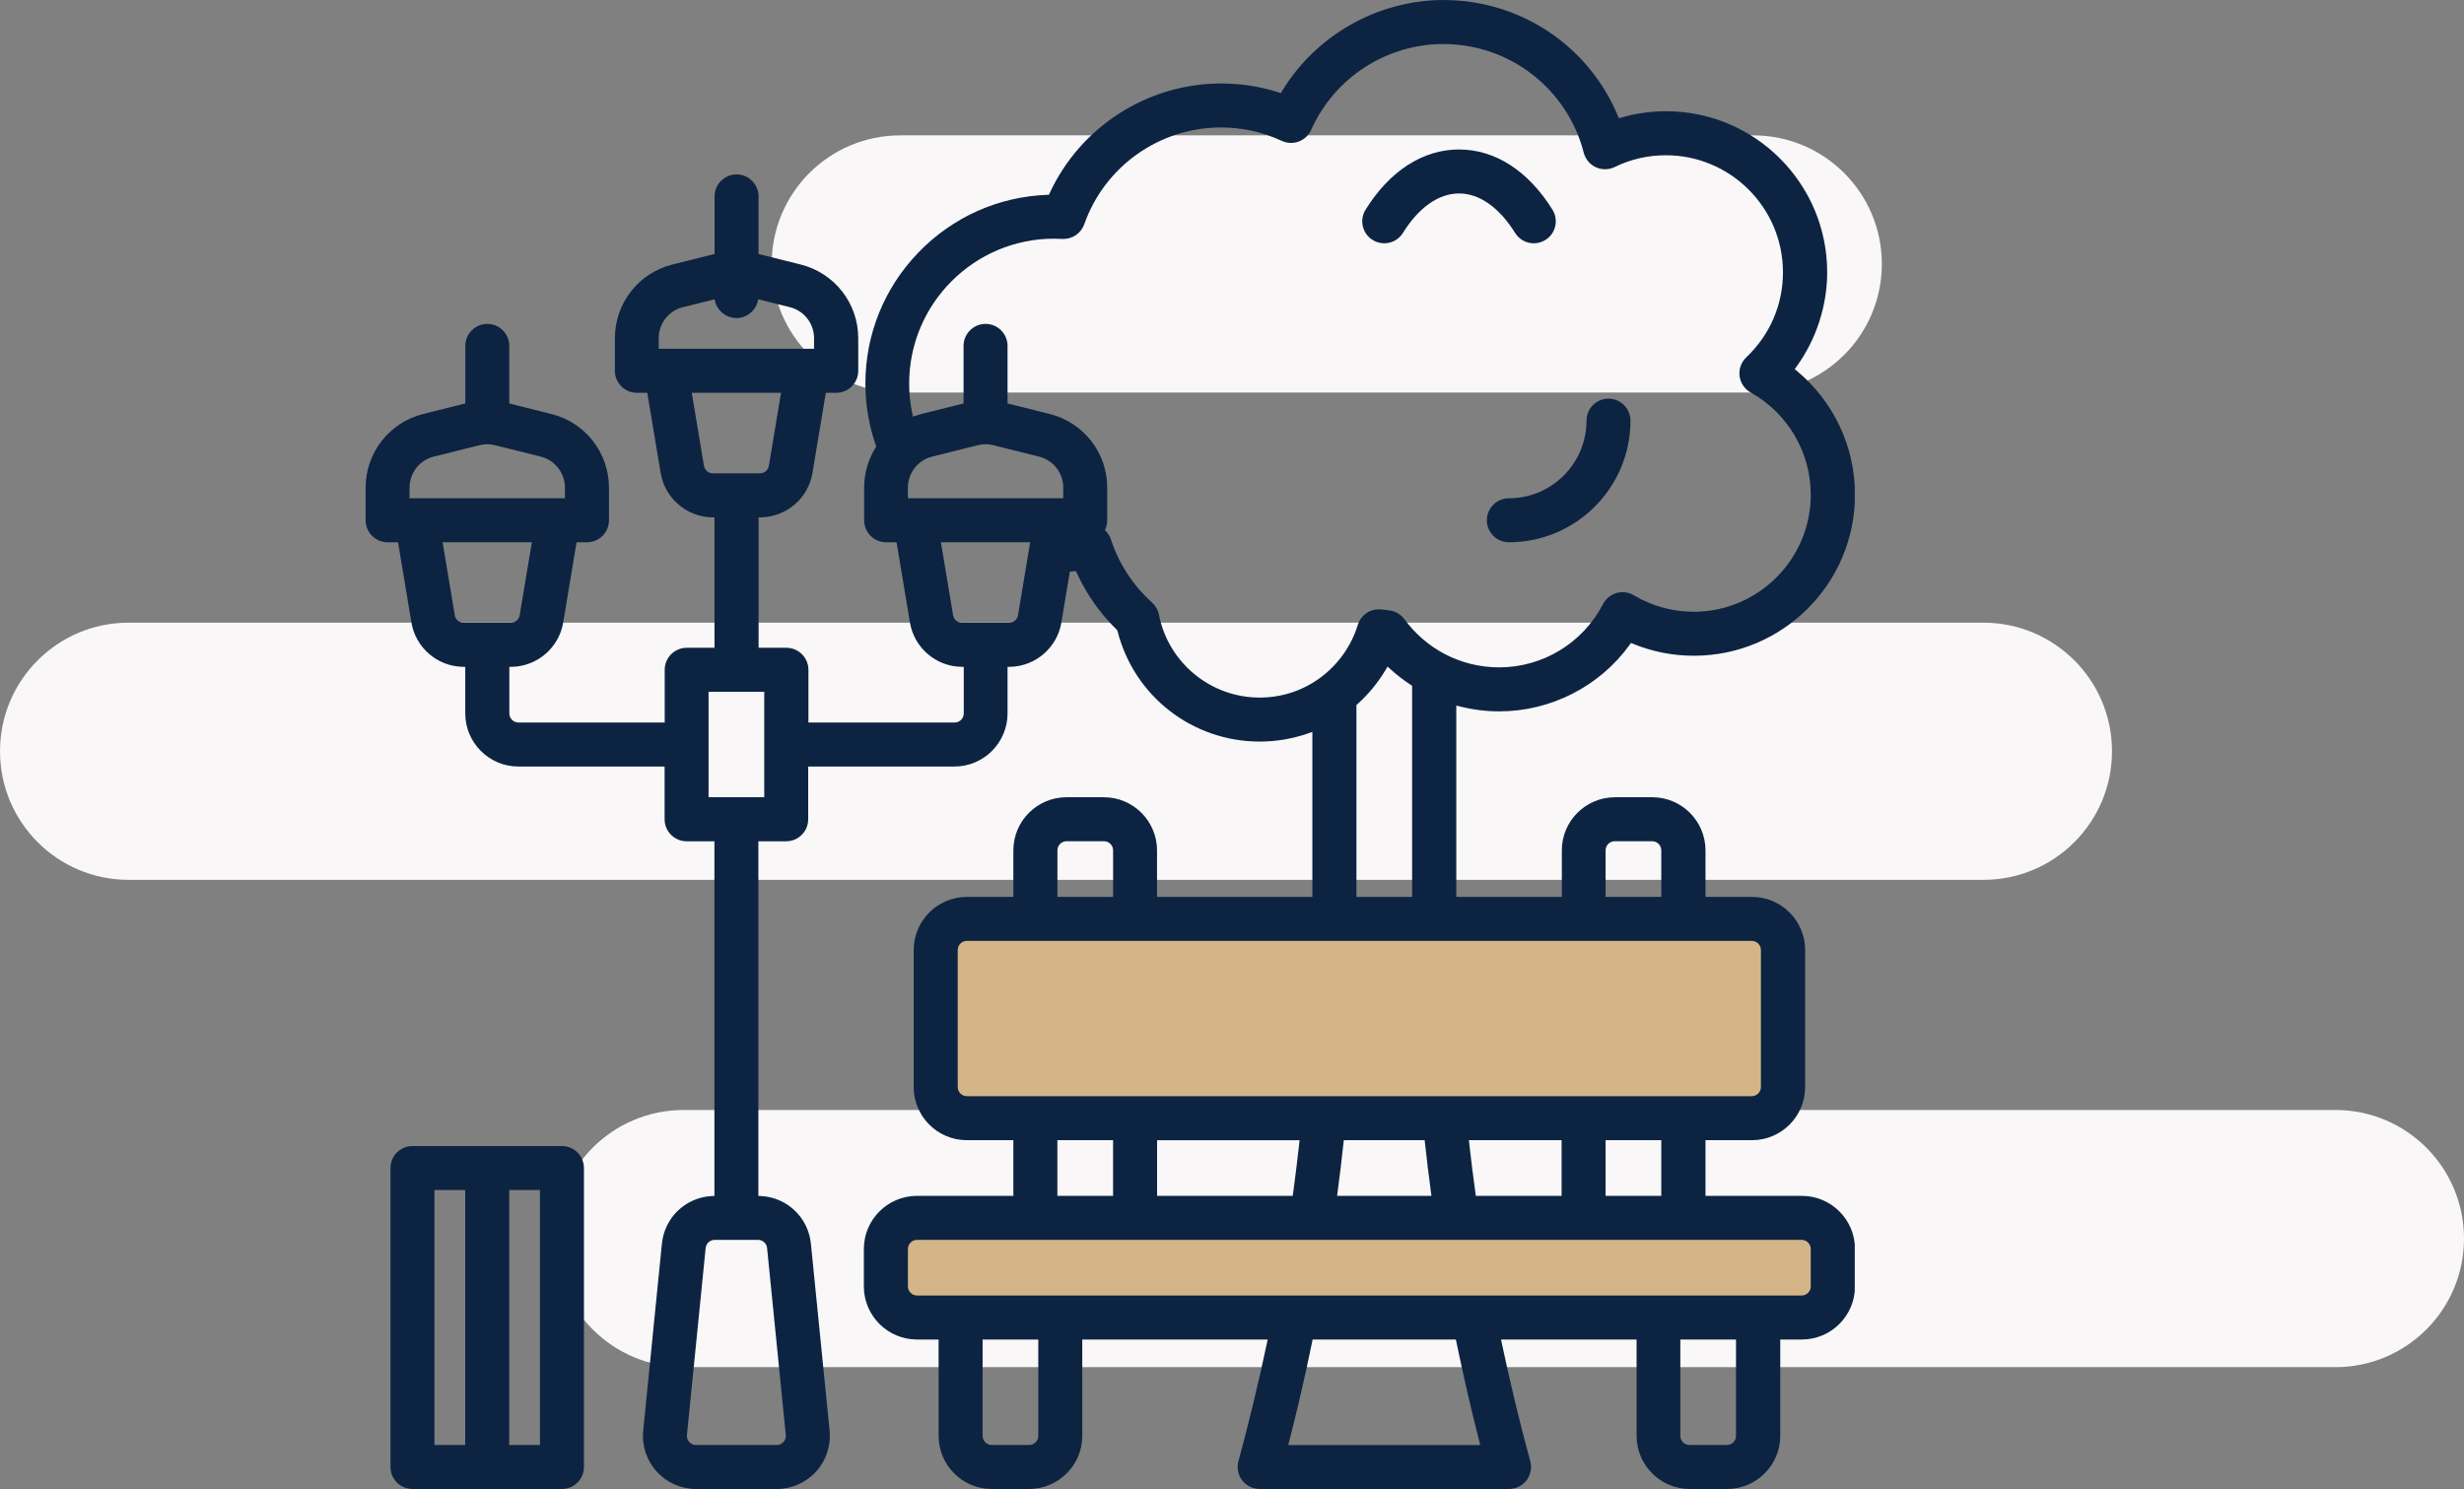
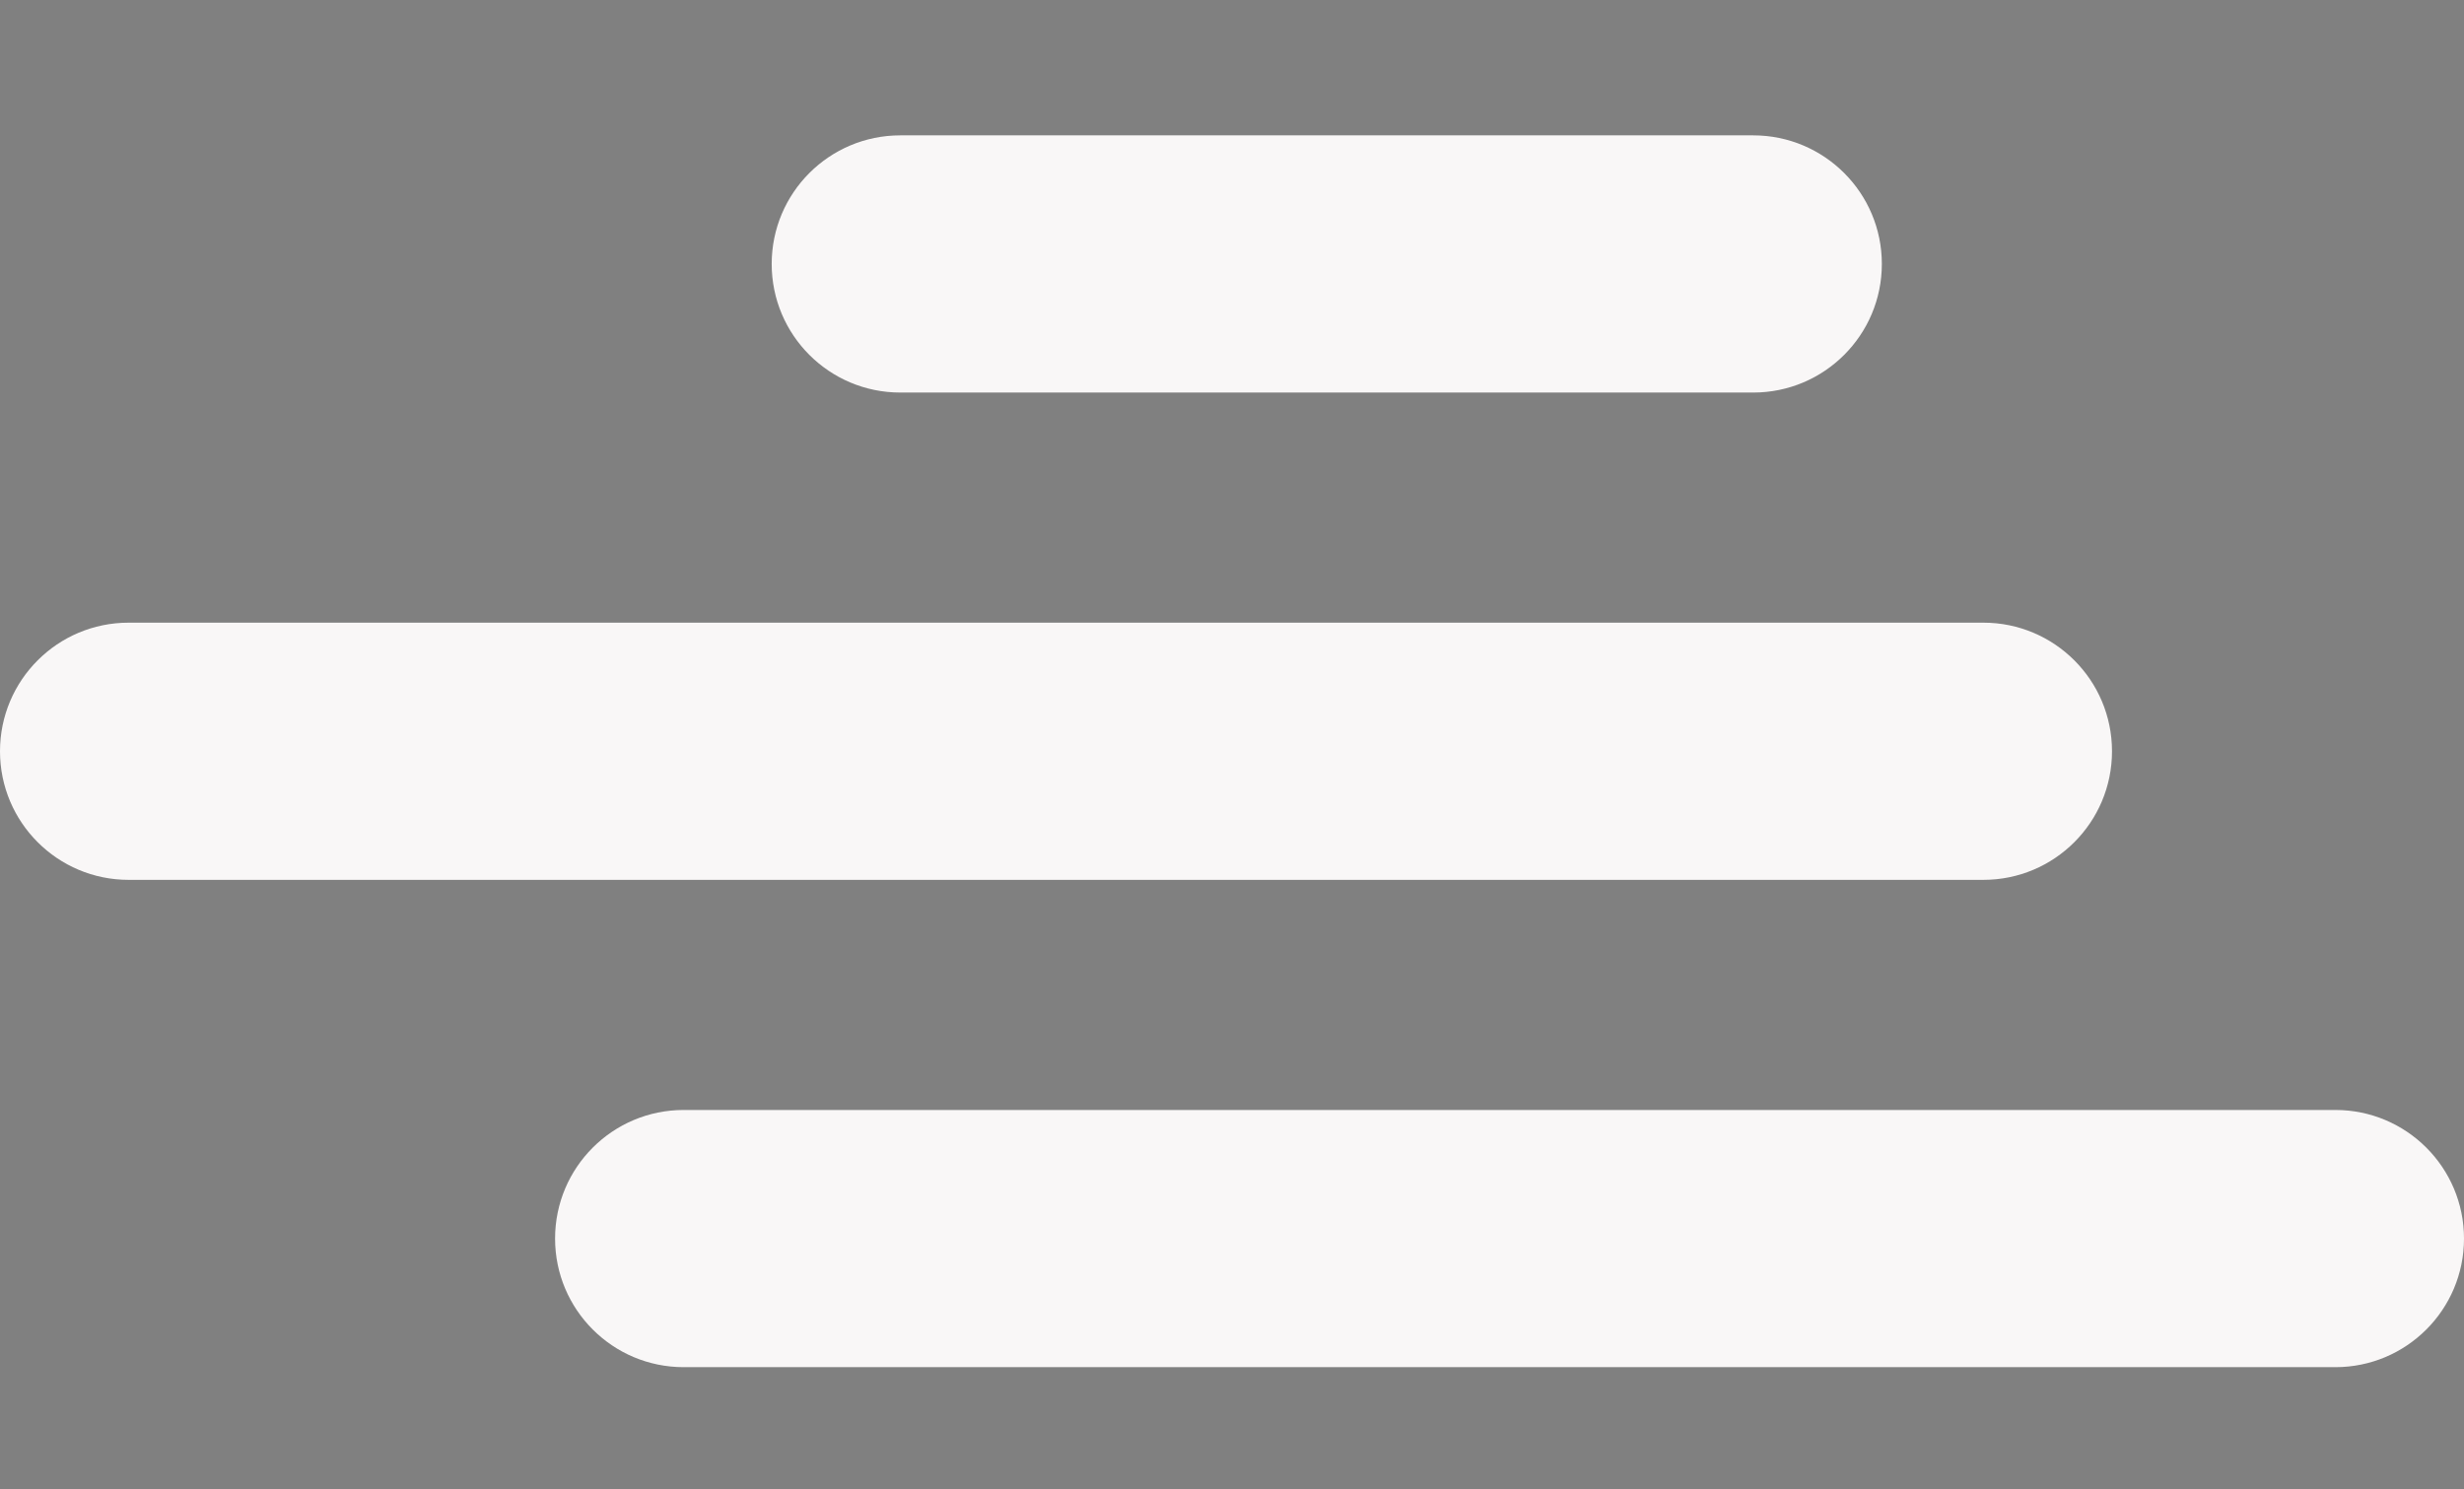
<svg xmlns="http://www.w3.org/2000/svg" width="182" height="110" viewBox="0 0 182 110" fill="none">
  <rect x="0" y="0" width="182" height="110" fill="#808080" stroke="none" />
  <path d="M172.5 82C177.747 82 182 86.253 182 91.5C182 96.747 177.747 101 172.5 101H50.5C45.253 101 41 96.747 41 91.5C41 86.253 45.253 82 50.5 82H172.5ZM146.5 46C151.747 46 156 50.253 156 55.5C156 60.747 151.747 65 146.5 65H9.5C4.253 65 0 60.747 0 55.5C0 50.253 4.253 46 9.5 46H146.5ZM129.5 10C134.747 10 139 14.253 139 19.5C139 24.747 134.747 29 129.5 29H66.5C61.253 29 57 24.747 57 19.5C57 14.253 61.253 10 66.5 10H129.5Z" fill="#F9F7F7" />
  <g clip-path="url(#clip0_2653_3329)">
-     <rect x="70" y="69" width="61" height="13" fill="#D4B587" />
    <rect x="67" y="91" width="67" height="7" fill="#D4B587" />
    <path d="M93.043 110C92.54 110 92.057 109.761 91.751 109.362C91.445 108.963 91.343 108.432 91.475 107.949C92.241 105.138 92.95 102.201 93.58 99.218L93.634 98.957H79.94V106.074C79.94 108.24 78.178 110 76.015 110H73.254C71.088 110 69.328 108.238 69.328 106.074V98.957H67.732C65.567 98.957 63.807 97.195 63.807 95.031V92.271C63.807 90.105 65.567 88.345 67.732 88.345H74.85V84.232H71.414C69.249 84.232 67.489 82.47 67.489 80.306V70.184C67.489 68.019 69.251 66.259 71.414 66.259H74.85V62.823C74.85 60.657 76.612 58.897 78.775 58.897H81.536C83.702 58.897 85.462 60.66 85.462 62.823V66.259H96.936V54.068L96.649 54.17C95.493 54.577 94.279 54.784 93.041 54.784C88.078 54.784 83.762 51.428 82.546 46.625L82.531 46.567L82.487 46.523C81.247 45.311 80.255 43.901 79.537 42.328L79.472 42.186L79.317 42.203L79.187 42.216L79.023 42.233L78.398 45.984C78.092 47.835 76.506 49.213 74.63 49.261L74.421 49.267V52.703C74.421 54.868 72.661 56.628 70.495 56.628H59.696V60.526C59.696 61.421 58.967 62.15 58.072 62.15H56.016V88.347L56.219 88.358C58.156 88.468 59.702 89.952 59.896 91.882L61.277 105.686C61.387 106.786 61.024 107.891 60.282 108.71C59.541 109.53 58.479 110.002 57.373 110.002H51.413C50.307 110.002 49.246 109.532 48.504 108.71C47.762 107.888 47.397 106.786 47.51 105.686L48.89 91.882C49.082 89.952 50.628 88.468 52.567 88.358L52.77 88.347V62.15H50.715C49.819 62.15 49.09 61.421 49.09 60.526V56.628H38.291C36.126 56.628 34.366 54.866 34.366 52.703V49.267L34.156 49.261C32.28 49.213 30.695 47.833 30.388 45.982L29.401 40.062H28.631C27.735 40.062 27.006 39.333 27.006 38.437V36.028C27.006 33.449 28.753 31.21 31.258 30.584L34.37 29.806V25.552C34.37 24.657 35.099 23.928 35.994 23.928C36.889 23.928 37.618 24.657 37.618 25.552V29.806L40.73 30.584C43.232 31.21 44.982 33.449 44.982 36.028V38.437C44.982 39.333 44.253 40.062 43.358 40.062H42.587L41.6 45.984C41.293 47.835 39.708 49.213 37.832 49.261L37.622 49.267V52.703C37.622 53.076 37.926 53.378 38.297 53.378H49.097V49.481C49.097 48.586 49.826 47.856 50.721 47.856H52.776V38.224L52.567 38.217C50.691 38.17 49.106 36.79 48.799 34.939L47.811 29.018H47.041C46.146 29.018 45.417 28.289 45.417 27.394V24.985C45.417 22.405 47.164 20.167 49.669 19.541L52.781 18.762V14.509C52.781 13.614 53.51 12.885 54.405 12.885C55.3 12.885 56.029 13.614 56.029 14.509V18.762L59.141 19.541C61.643 20.167 63.393 22.405 63.393 24.985V27.394C63.393 28.289 62.664 29.018 61.769 29.018H60.998L60.011 34.941C59.704 36.792 58.119 38.17 56.243 38.217L56.033 38.224V47.856H58.089C58.984 47.856 59.713 48.586 59.713 49.481V53.378H70.512C70.886 53.378 71.188 53.074 71.188 52.703V49.267L70.978 49.261C69.102 49.213 67.516 47.833 67.21 45.982L66.222 40.062H65.452C64.557 40.062 63.828 39.333 63.828 38.437V36.028C63.828 34.986 64.12 33.964 64.669 33.075L64.723 32.989L64.689 32.892C64.18 31.423 63.921 29.89 63.921 28.335C63.921 24.707 65.312 21.267 67.84 18.65C70.359 16.041 73.737 14.529 77.345 14.393L77.477 14.388L77.533 14.268C79.806 9.348 84.778 6.166 90.198 6.166C91.654 6.166 93.084 6.389 94.447 6.826L94.609 6.878L94.697 6.732C97.212 2.58 101.785 0.002 106.631 0.002C112.278 0.002 117.331 3.36 119.503 8.558L119.577 8.735L119.762 8.681C120.826 8.375 121.936 8.218 123.067 8.218C129.626 8.218 134.962 13.554 134.962 20.113C134.962 22.597 134.153 25.08 132.684 27.105L132.565 27.269L132.721 27.399C135.451 29.67 137.017 33.004 137.017 36.546C137.017 43.107 131.679 48.443 125.12 48.443C123.571 48.443 122.061 48.148 120.629 47.563L120.472 47.498L120.373 47.636C118.147 50.714 114.547 52.552 110.74 52.552C109.767 52.552 108.788 52.431 107.835 52.19L107.567 52.123V66.259H115.362V62.823C115.362 60.657 117.124 58.897 119.288 58.897H122.049C124.214 58.897 125.974 60.66 125.974 62.823V66.259H129.41C131.575 66.259 133.335 68.021 133.335 70.184V80.306C133.335 82.472 131.573 84.232 129.41 84.232H125.974V88.345H133.092C135.257 88.345 137.017 90.107 137.017 92.271V95.031C137.017 97.197 135.255 98.957 133.092 98.957H131.496V106.074C131.496 108.24 129.733 110 127.57 110H124.809C122.644 110 120.884 108.238 120.884 106.074V98.957H110.872L110.926 99.218C111.558 102.203 112.265 105.141 113.031 107.949C113.164 108.434 113.061 108.963 112.755 109.362C112.448 109.761 111.967 110 111.463 110H93.058H93.043ZM124.117 106.074C124.117 106.448 124.421 106.75 124.792 106.75H127.553C127.926 106.75 128.228 106.445 128.228 106.074V98.957H124.115V106.074H124.117ZM96.921 99.129C96.403 101.64 95.832 104.114 95.226 106.482L95.157 106.752H109.336L109.267 106.482C108.661 104.114 108.089 101.64 107.572 99.129L107.535 98.957H96.956L96.919 99.129H96.921ZM72.581 106.074C72.581 106.448 72.885 106.75 73.256 106.75H76.017C76.39 106.75 76.692 106.445 76.692 106.074V98.957H72.579V106.074H72.581ZM52.794 91.596C52.444 91.596 52.155 91.856 52.121 92.204L50.74 106.008C50.721 106.2 50.781 106.385 50.911 106.527C51.04 106.67 51.217 106.75 51.411 106.75H57.371C57.565 106.75 57.742 106.67 57.871 106.527C58.001 106.385 58.061 106.2 58.041 106.008L56.661 92.204C56.627 91.856 56.337 91.596 55.988 91.596H52.789H52.794ZM67.737 91.596C67.363 91.596 67.061 91.9 67.061 92.271V95.031C67.061 95.404 67.366 95.707 67.737 95.707H133.074C133.448 95.707 133.749 95.402 133.749 95.031V92.271C133.749 91.897 133.445 91.596 133.074 91.596H67.737ZM118.595 88.345H122.709V84.232H118.595V88.345ZM108.523 84.471C108.659 85.686 108.814 86.926 108.984 88.157L109.01 88.343H115.345V84.23H108.497L108.523 84.469V84.471ZM99.237 84.424C99.082 85.841 98.942 87.01 98.795 88.099L98.763 88.343H105.732L105.699 88.099C105.533 86.87 105.382 85.632 105.251 84.424L105.229 84.232H99.259L99.237 84.424ZM85.466 88.345H95.485L95.569 87.73C95.698 86.766 95.828 85.701 95.966 84.474L95.991 84.234H85.466V88.347V88.345ZM78.102 88.345H82.216V84.232H78.102V88.345ZM71.416 69.509C71.043 69.509 70.741 69.813 70.741 70.184V80.306C70.741 80.68 71.045 80.981 71.416 80.981H129.393C129.766 80.981 130.068 80.677 130.068 80.306V70.184C130.068 69.811 129.764 69.509 129.393 69.509H71.416ZM119.27 62.146C118.897 62.146 118.595 62.45 118.595 62.821V66.257H122.709V62.821C122.709 62.448 122.404 62.146 122.033 62.146H119.273H119.27ZM102.356 49.472C101.791 50.421 101.086 51.279 100.262 52.021L100.191 52.086V66.259H104.304V50.663L104.207 50.598C103.653 50.233 103.144 49.839 102.689 49.422L102.492 49.243L102.356 49.472ZM78.78 62.146C78.406 62.146 78.105 62.45 78.105 62.821V66.257H82.218V62.821C82.218 62.448 81.914 62.146 81.543 62.146H78.782H78.78ZM52.337 58.897H56.45V51.105H52.337V58.897ZM72.796 23.926C73.692 23.926 74.421 24.655 74.421 25.55V29.803L77.533 30.582C80.035 31.208 81.784 33.446 81.784 36.026V38.435C81.784 38.642 81.745 38.845 81.668 39.037L81.616 39.164L81.709 39.264C81.871 39.438 81.989 39.639 82.06 39.861C82.641 41.64 83.689 43.249 85.095 44.511C85.356 44.746 85.537 45.066 85.604 45.411C86.294 48.959 89.422 51.534 93.041 51.534C94.7 51.534 96.27 51.01 97.585 50.02C98.867 49.056 99.829 47.686 100.292 46.163C100.501 45.475 101.127 45.012 101.847 45.012C101.919 45.012 101.99 45.016 102.061 45.025C102.238 45.048 102.419 45.07 102.598 45.089C103.053 45.139 103.467 45.378 103.739 45.747C104.511 46.806 105.531 47.69 106.687 48.303C107.921 48.956 109.317 49.302 110.723 49.302C113.967 49.302 116.909 47.509 118.406 44.623C118.61 44.227 118.975 43.931 119.404 43.808C119.549 43.767 119.7 43.745 119.849 43.745C120.142 43.745 120.429 43.825 120.681 43.976C122.014 44.772 123.543 45.193 125.103 45.193C129.871 45.193 133.749 41.312 133.749 36.546C133.749 33.416 132.05 30.524 129.311 28.995C128.862 28.744 128.556 28.289 128.491 27.778C128.426 27.267 128.612 26.752 128.987 26.398C130.734 24.744 131.696 22.513 131.696 20.115C131.696 15.348 127.818 11.47 123.051 11.47C121.723 11.47 120.45 11.761 119.268 12.339C119.048 12.447 118.8 12.503 118.557 12.503C118.313 12.503 118.091 12.454 117.875 12.352C117.431 12.147 117.105 11.757 116.982 11.283C115.768 6.555 111.504 3.253 106.616 3.253C102.402 3.253 98.567 5.742 96.846 9.596C96.669 9.991 96.337 10.303 95.931 10.454C95.748 10.523 95.558 10.558 95.362 10.558C95.126 10.558 94.889 10.506 94.676 10.407C93.263 9.751 91.751 9.417 90.181 9.417C85.647 9.417 81.59 12.29 80.087 16.567C79.858 17.216 79.241 17.652 78.551 17.652C78.525 17.652 78.499 17.652 78.473 17.652C78.288 17.643 78.07 17.632 77.856 17.632C71.955 17.632 67.154 22.433 67.154 28.335C67.154 29.081 67.232 29.823 67.383 30.543L67.432 30.778L67.661 30.703C67.819 30.651 67.941 30.614 68.06 30.584L71.172 29.806V25.552C71.172 24.657 71.901 23.928 72.796 23.928V23.926ZM70.398 45.447C70.452 45.775 70.732 46.012 71.065 46.012H74.528C74.861 46.012 75.139 45.775 75.193 45.449L76.092 40.059H69.499L70.398 45.447ZM33.589 45.447C33.643 45.775 33.923 46.012 34.256 46.012H37.719C38.052 46.012 38.33 45.775 38.386 45.449L39.285 40.059H32.692L33.591 45.445L33.589 45.447ZM72.796 32.821C72.602 32.821 72.41 32.845 72.225 32.89L68.85 33.733C67.797 33.996 67.061 34.939 67.061 36.024V36.809H78.536V36.024C78.536 34.939 77.8 33.996 76.748 33.733L73.372 32.89C73.187 32.843 72.993 32.819 72.801 32.819L72.796 32.821ZM35.987 32.821C35.793 32.821 35.601 32.845 35.416 32.89L32.041 33.733C30.988 33.996 30.252 34.939 30.252 36.024V36.809H41.727V36.024C41.727 34.939 40.991 33.996 39.939 33.733L36.563 32.89C36.378 32.843 36.184 32.819 35.992 32.819L35.987 32.821ZM51.994 34.404C52.047 34.732 52.328 34.969 52.66 34.969H56.126C56.458 34.969 56.736 34.732 56.791 34.406L57.69 29.016H51.096L51.996 34.404H51.994ZM50.443 22.692C49.39 22.956 48.655 23.898 48.655 24.983V25.768H60.129V24.983C60.129 23.898 59.394 22.956 58.341 22.692L56.012 22.11L55.956 22.313C55.76 23.009 55.117 23.497 54.394 23.497C53.672 23.497 53.029 23.009 52.833 22.313L52.776 22.112L50.447 22.695L50.443 22.692Z" fill="#0C2442" />
-     <path d="M30.466 110C29.571 110 28.842 109.271 28.842 108.376V86.29C28.842 85.394 29.571 84.665 30.466 84.665H41.509C42.404 84.665 43.133 85.394 43.133 86.29V108.376C43.133 109.271 42.404 110 41.509 110H30.466ZM37.612 106.75H39.883V87.914H37.612V106.75ZM32.09 106.75H34.361V87.914H32.09V106.75Z" fill="#0C2442" />
    <path d="M111.448 40.059C110.553 40.059 109.824 39.33 109.824 38.435C109.824 37.54 110.553 36.811 111.448 36.811C114.612 36.811 117.185 34.238 117.185 31.074C117.185 30.179 117.914 29.45 118.809 29.45C119.704 29.45 120.433 30.179 120.433 31.074C120.433 36.03 116.402 40.062 111.446 40.062L111.448 40.059Z" fill="#0C2442" />
    <path d="M113.292 17.973C112.724 17.973 112.209 17.686 111.909 17.205C110.742 15.327 109.271 14.291 107.768 14.291C106.265 14.291 104.794 15.327 103.627 17.205C103.329 17.686 102.812 17.973 102.244 17.973C101.942 17.973 101.647 17.889 101.388 17.727C101.019 17.499 100.763 17.138 100.663 16.718C100.564 16.295 100.637 15.859 100.866 15.491C102.648 12.622 105.1 11.043 107.768 11.043C110.436 11.043 112.888 12.622 114.67 15.491C114.899 15.859 114.972 16.295 114.873 16.718C114.774 17.141 114.517 17.499 114.148 17.727C113.889 17.887 113.594 17.973 113.292 17.973Z" fill="#0C2442" />
  </g>
  <defs>
    <clipPath id="clip0_2653_3329">
-       <rect width="110" height="110" fill="white" transform="translate(27)" />
-     </clipPath>
+       </clipPath>
  </defs>
</svg>